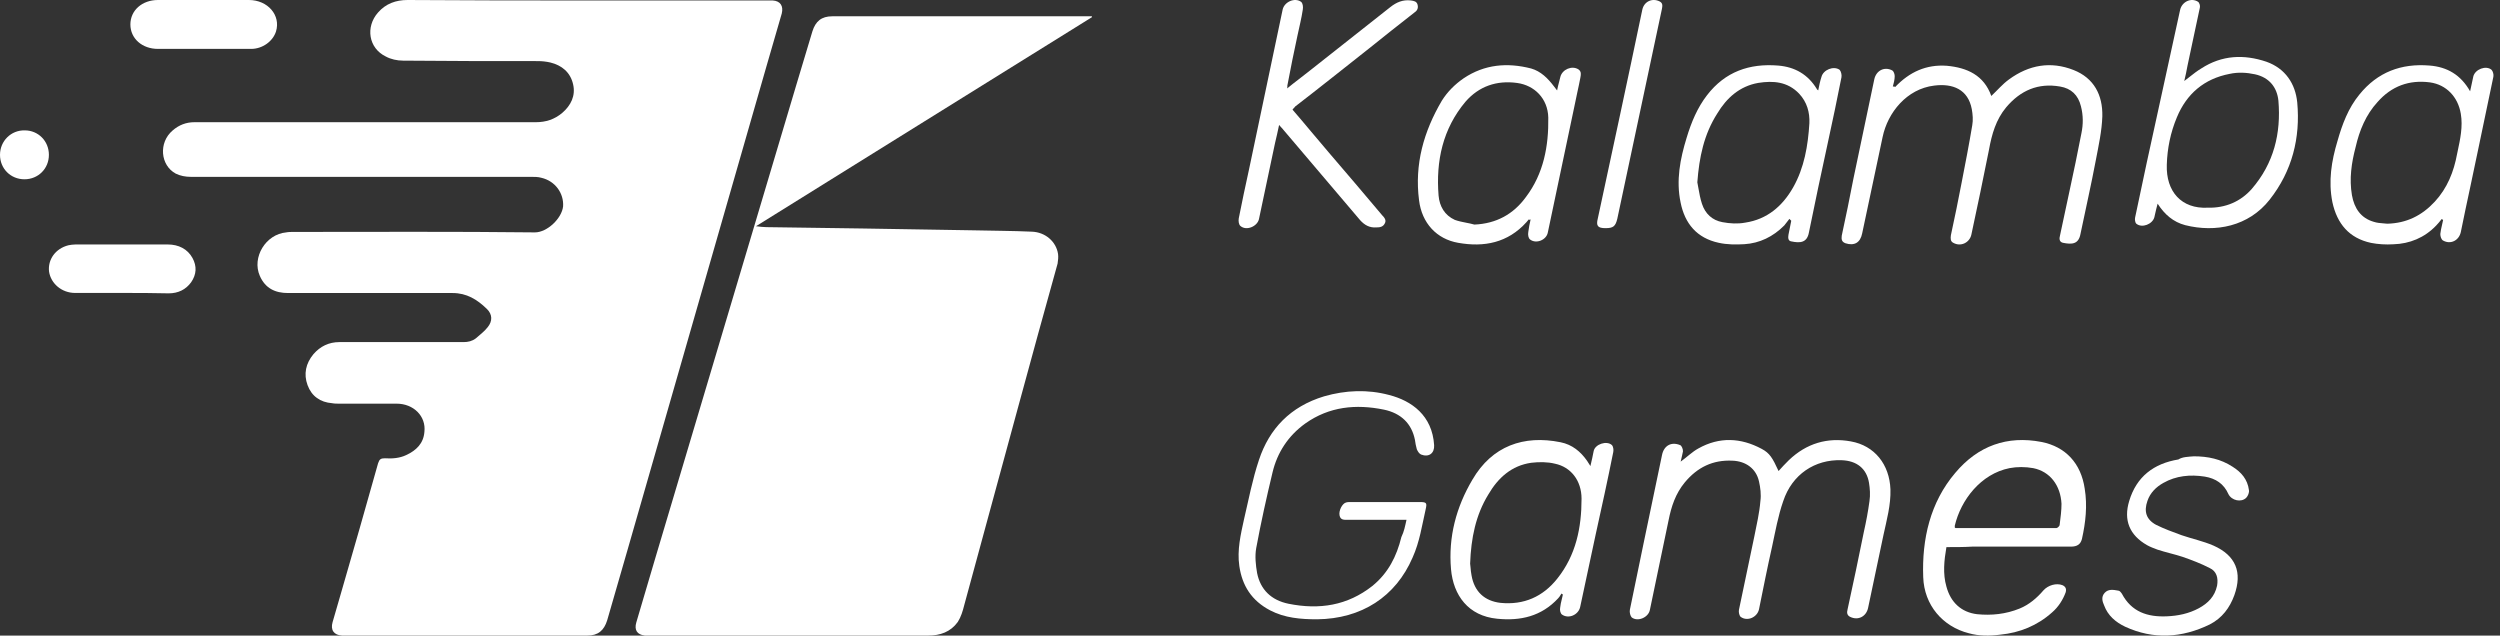
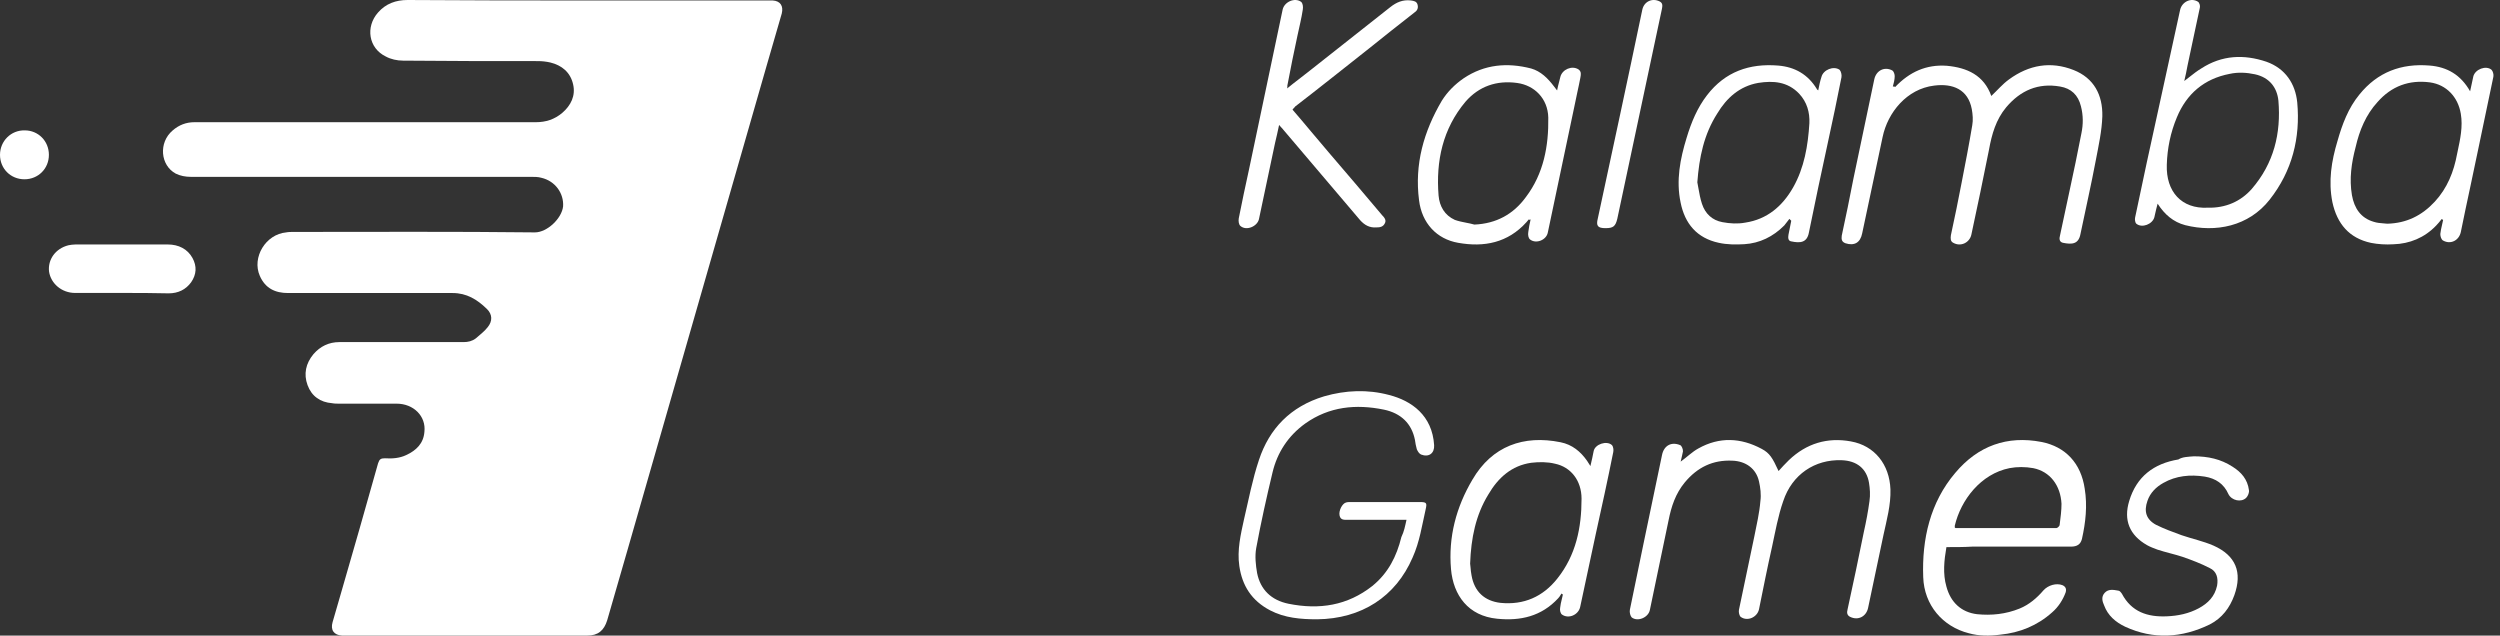
<svg xmlns="http://www.w3.org/2000/svg" class="producers-kalamba" width="118" height="30" viewBox="0 0 118 30" fill="none">
  <rect x="0" y="0" width="118" height="30" fill="#333333" stroke="none" />
  <path d="M27.801 0.022C30.633 0.022 33.466 0.022 36.277 0.022C36.342 0.022 36.406 0.022 36.47 0.022C36.835 0.044 36.985 0.284 36.9 0.634C36.663 1.442 36.427 2.272 36.191 3.081C34.002 10.707 31.814 18.31 29.625 25.936C29.303 27.05 28.981 28.165 28.659 29.279C28.509 29.76 28.23 30 27.715 30C25.505 30 23.294 30 21.084 30C19.496 30 17.908 30 16.341 30C16.277 30 16.213 30 16.148 30C15.762 29.978 15.59 29.738 15.698 29.366C15.826 28.929 15.955 28.471 16.084 28.034C16.685 25.98 17.264 23.926 17.844 21.872C17.908 21.675 17.972 21.631 18.166 21.631C18.509 21.653 18.852 21.631 19.174 21.479C19.646 21.26 19.989 20.932 20.032 20.386C20.118 19.643 19.517 19.053 18.723 19.053C17.822 19.053 16.921 19.053 16.02 19.053C15.912 19.053 15.784 19.053 15.676 19.031C15.118 18.988 14.71 18.704 14.517 18.179C14.324 17.655 14.432 17.152 14.796 16.715C15.118 16.344 15.526 16.147 16.02 16.147C17.972 16.147 19.925 16.147 21.878 16.147C22.093 16.147 22.286 16.103 22.457 15.972C22.651 15.797 22.865 15.645 23.015 15.448C23.251 15.164 23.251 14.836 22.972 14.574C22.522 14.137 22.028 13.831 21.363 13.831C18.766 13.831 16.191 13.831 13.595 13.831C12.994 13.831 12.522 13.613 12.264 13.023C11.878 12.149 12.543 11.056 13.509 10.969C13.616 10.947 13.745 10.947 13.852 10.947C17.651 10.947 21.449 10.925 25.247 10.969C25.826 10.969 26.513 10.313 26.578 9.745C26.62 9.133 26.213 8.543 25.547 8.39C25.397 8.347 25.226 8.347 25.054 8.347C19.711 8.347 14.346 8.347 9.002 8.347C8.766 8.347 8.509 8.303 8.294 8.194C7.565 7.8 7.479 6.73 8.144 6.162C8.444 5.899 8.788 5.768 9.174 5.768C14.539 5.768 19.925 5.768 25.29 5.768C25.762 5.768 26.17 5.637 26.535 5.331C26.942 4.982 27.178 4.523 27.05 3.977C26.921 3.409 26.513 3.081 25.977 2.95C25.784 2.906 25.59 2.884 25.376 2.884C23.251 2.884 21.148 2.884 19.024 2.862C18.745 2.862 18.444 2.797 18.208 2.666C17.393 2.272 17.243 1.267 17.844 0.59C18.208 0.175 18.68 0 19.238 0C22.114 0.022 24.947 0.022 27.801 0.022Z" fill="white" />
-   <path d="M51.538 0.812C46.274 4.079 41.01 7.368 35.682 10.678C35.873 10.699 36.023 10.721 36.172 10.721C37.685 10.742 39.22 10.764 40.733 10.785C42.459 10.807 44.207 10.85 45.933 10.871C46.85 10.893 47.787 10.893 48.704 10.935C49.343 10.957 49.855 11.408 49.94 11.989C49.961 12.139 49.94 12.29 49.919 12.44C49.301 14.675 48.682 16.889 48.086 19.103C47.233 22.262 46.359 25.422 45.507 28.581C45.443 28.839 45.358 29.119 45.209 29.355C44.867 29.828 44.377 30 43.802 30C41.521 30 39.241 30 36.96 30C34.85 30 32.762 30 30.652 30C30.588 30 30.503 30 30.439 30C30.076 29.957 29.927 29.742 30.034 29.377C30.332 28.366 30.631 27.356 30.929 26.346C33.145 18.91 35.362 11.473 37.578 4.036C37.834 3.176 38.09 2.338 38.346 1.478C38.495 1.006 38.772 0.769 39.283 0.769C40.626 0.769 41.948 0.769 43.29 0.769C45.955 0.769 48.64 0.769 51.304 0.769C51.389 0.769 51.453 0.769 51.538 0.769C51.538 0.769 51.538 0.791 51.538 0.812Z" fill="white" />
-   <path d="M9.59 2.308C8.886 2.308 8.16 2.308 7.456 2.308C6.709 2.308 6.154 1.819 6.154 1.154C6.154 0.489 6.709 0 7.456 0C8.886 0 10.316 0 11.746 0C12.643 0 13.262 0.724 13.027 1.486C12.877 1.956 12.386 2.308 11.853 2.308C11.085 2.308 10.337 2.308 9.59 2.308Z" fill="white" />
  <path d="M5.754 13.827C5.011 13.827 4.268 13.827 3.546 13.827C2.909 13.827 2.4 13.381 2.315 12.818C2.251 12.256 2.612 11.732 3.228 11.577C3.334 11.558 3.44 11.539 3.567 11.539C5.011 11.539 6.454 11.539 7.919 11.539C8.428 11.539 8.853 11.752 9.086 12.178C9.298 12.566 9.277 12.954 9.022 13.323C8.768 13.672 8.407 13.846 7.961 13.846C7.218 13.827 6.475 13.827 5.754 13.827Z" fill="white" />
  <path d="M2.308 7.308C2.308 7.959 1.805 8.462 1.154 8.462C0.502 8.462 0 7.959 0 7.308C0 6.657 0.521 6.136 1.172 6.154C1.805 6.154 2.308 6.657 2.308 7.308Z" fill="white" />
  <path d="M89.451 4.107C90.131 3.393 90.92 3.037 91.885 3.104C92.85 3.193 93.639 3.549 93.99 4.53C94.275 4.262 94.516 3.973 94.823 3.75C95.766 3.059 96.796 2.881 97.871 3.304C98.835 3.683 99.252 4.485 99.23 5.488C99.208 6.179 99.055 6.869 98.923 7.56C98.704 8.719 98.441 9.877 98.2 11.036C98.112 11.526 97.805 11.549 97.366 11.459C97.191 11.415 97.191 11.259 97.235 11.103C97.388 10.412 97.52 9.744 97.673 9.053C97.871 8.139 98.068 7.204 98.243 6.29C98.331 5.867 98.331 5.443 98.221 5.02C98.09 4.485 97.761 4.173 97.235 4.084C96.204 3.906 95.371 4.262 94.692 5.065C94.209 5.644 94.012 6.335 93.88 7.07C93.617 8.407 93.332 9.744 93.047 11.081C92.96 11.459 92.543 11.66 92.192 11.459C92.061 11.393 92.061 11.259 92.082 11.103C92.258 10.278 92.433 9.454 92.587 8.63C92.762 7.738 92.938 6.825 93.091 5.911C93.135 5.666 93.113 5.399 93.069 5.154C92.894 4.218 92.17 3.928 91.293 4.04C90 4.196 89.101 5.31 88.859 6.468C88.531 7.983 88.224 9.499 87.895 11.014C87.807 11.459 87.522 11.615 87.106 11.482C86.93 11.415 86.908 11.303 86.93 11.125C87.127 10.234 87.303 9.343 87.478 8.451C87.807 6.892 88.136 5.31 88.465 3.75C88.553 3.327 88.947 3.126 89.32 3.327C89.386 3.371 89.43 3.505 89.43 3.594C89.43 3.75 89.386 3.928 89.342 4.084C89.43 4.084 89.43 4.084 89.451 4.107Z" fill="white" />
  <path d="M79.327 21.789C79.635 21.567 79.877 21.322 80.163 21.167C81.154 20.611 82.166 20.656 83.156 21.189C83.53 21.389 83.662 21.611 83.948 22.233C84.102 22.055 84.256 21.9 84.432 21.722C85.268 20.922 86.259 20.634 87.359 20.834C88.481 21.033 89.185 21.922 89.229 23.099C89.251 23.832 89.053 24.543 88.899 25.254C88.657 26.409 88.415 27.542 88.173 28.698C88.085 29.097 87.711 29.297 87.337 29.12C87.183 29.053 87.161 28.92 87.205 28.764C87.469 27.542 87.733 26.32 87.975 25.099C88.085 24.61 88.173 24.143 88.239 23.655C88.283 23.366 88.261 23.055 88.217 22.788C88.107 22.122 87.645 21.744 86.919 21.722C85.664 21.678 84.586 22.389 84.168 23.655C83.926 24.343 83.794 25.099 83.64 25.81C83.42 26.787 83.222 27.787 83.024 28.764C82.936 29.142 82.474 29.342 82.166 29.12C82.1 29.075 82.056 28.898 82.078 28.786C82.32 27.631 82.562 26.476 82.804 25.321C82.914 24.765 83.046 24.21 83.09 23.655C83.134 23.344 83.09 23.011 83.024 22.722C82.892 22.122 82.408 21.767 81.77 21.744C80.846 21.7 80.119 22.055 79.525 22.766C79.085 23.299 78.887 23.899 78.755 24.566C78.469 25.965 78.161 27.387 77.875 28.786C77.809 29.142 77.303 29.364 77.017 29.142C76.951 29.075 76.907 28.898 76.929 28.786C77.149 27.72 77.369 26.654 77.589 25.587C77.875 24.21 78.161 22.855 78.447 21.478C78.535 21.033 78.887 20.834 79.305 21.011C79.371 21.033 79.437 21.189 79.437 21.3C79.415 21.433 79.371 21.589 79.327 21.789Z" fill="white" />
  <path fill-rule="evenodd" clip-rule="evenodd" d="M91.871 27.688C91.696 27.081 91.762 26.453 91.871 25.824H91.871C92.287 25.824 92.704 25.824 93.076 25.801H97.741C98.048 25.801 98.201 25.689 98.267 25.442C98.442 24.656 98.53 23.87 98.398 23.062C98.223 21.872 97.5 21.086 96.361 20.861C94.741 20.547 93.361 21.041 92.287 22.321C91.105 23.713 90.71 25.442 90.776 27.239C90.82 28.564 91.696 29.574 92.923 29.888C93.404 30.023 93.908 30.023 94.412 29.956C95.332 29.866 96.164 29.529 96.865 28.9C97.15 28.653 97.369 28.317 97.5 27.957C97.544 27.8 97.5 27.688 97.347 27.62C97.062 27.508 96.668 27.62 96.449 27.867C96.142 28.227 95.77 28.541 95.332 28.721C94.675 28.99 93.996 29.058 93.317 28.99C92.572 28.9 92.069 28.429 91.871 27.688ZM92.287 24.914C92.282 24.909 92.276 24.903 92.266 24.903V24.813C92.55 23.601 93.492 22.366 94.85 22.096C95.201 22.029 95.595 22.029 95.967 22.096C96.756 22.253 97.259 22.905 97.303 23.78C97.303 24.095 97.259 24.432 97.216 24.768C97.216 24.836 97.106 24.926 97.062 24.926H92.309C92.298 24.926 92.293 24.92 92.287 24.914Z" fill="white" />
  <path fill-rule="evenodd" clip-rule="evenodd" d="M103.348 3.629C103.267 3.693 103.184 3.758 103.097 3.824C103.162 3.57 103.205 3.338 103.249 3.105C103.346 2.651 103.444 2.191 103.541 1.732C103.639 1.272 103.737 0.813 103.834 0.358C103.856 0.274 103.812 0.126 103.747 0.084C103.422 -0.128 102.989 0.084 102.902 0.464C102.642 1.668 102.376 2.878 102.111 4.088C101.845 5.297 101.58 6.507 101.319 7.712C101.233 8.134 101.141 8.562 101.048 8.99C100.956 9.418 100.864 9.846 100.777 10.268C100.756 10.353 100.777 10.522 100.842 10.564C101.103 10.775 101.601 10.585 101.688 10.247C101.697 10.206 101.707 10.164 101.716 10.12C101.751 9.964 101.789 9.795 101.84 9.613C102.165 10.12 102.577 10.479 103.14 10.627C104.571 10.987 106.132 10.691 107.129 9.423C108.192 8.071 108.582 6.507 108.43 4.838C108.343 3.95 107.866 3.232 106.978 2.915C105.915 2.556 104.875 2.598 103.899 3.232C103.704 3.349 103.53 3.486 103.348 3.629ZM106.284 8.916C105.764 9.508 105.048 9.825 104.203 9.803C102.967 9.867 102.23 9.043 102.273 7.775C102.295 7.014 102.447 6.254 102.75 5.535C103.205 4.436 104.029 3.718 105.243 3.486C105.633 3.401 106.045 3.422 106.436 3.507C107.108 3.655 107.476 4.12 107.541 4.753C107.671 6.296 107.324 7.712 106.284 8.916Z" fill="white" />
  <path d="M61.007 5.175C61.599 5.857 62.149 6.538 62.72 7.199C63.566 8.178 64.391 9.158 65.237 10.159C65.342 10.266 65.448 10.394 65.363 10.543C65.279 10.713 65.131 10.734 64.962 10.734C64.644 10.756 64.412 10.628 64.2 10.394C62.995 8.967 61.768 7.539 60.563 6.112C60.52 6.049 60.457 6.006 60.373 5.899C60.309 6.219 60.246 6.475 60.182 6.751C59.928 7.944 59.675 9.137 59.421 10.351C59.336 10.692 58.829 10.905 58.554 10.67C58.469 10.607 58.448 10.436 58.469 10.308C58.617 9.542 58.786 8.775 58.956 7.987C59.484 5.473 60.013 2.96 60.542 0.447C60.626 0.085 61.113 -0.128 61.409 0.085C61.493 0.149 61.514 0.319 61.493 0.447C61.43 0.873 61.324 1.278 61.24 1.682C61.07 2.449 60.922 3.216 60.774 3.983C60.753 4.025 60.774 4.089 60.753 4.174C61.113 3.876 61.472 3.62 61.811 3.344C63.079 2.343 64.348 1.341 65.617 0.34C65.913 0.106 66.209 -0.022 66.59 0.021C66.738 0.042 66.865 0.064 66.907 0.213C66.95 0.362 66.907 0.49 66.78 0.575C66.04 1.15 65.321 1.725 64.602 2.3C63.439 3.216 62.297 4.132 61.134 5.026C61.092 5.09 61.049 5.111 61.007 5.175Z" fill="white" />
  <path d="M66.387 24.535C66.276 24.535 66.188 24.535 66.1 24.535C65.282 24.535 64.442 24.535 63.624 24.535C63.447 24.535 63.27 24.556 63.226 24.325C63.182 24.095 63.359 23.759 63.536 23.717C63.602 23.696 63.69 23.696 63.779 23.696C64.862 23.696 65.923 23.696 67.006 23.696C67.337 23.696 67.359 23.738 67.293 24.032C67.116 24.808 67.006 25.583 66.674 26.317C65.879 28.162 64.265 29.21 62.165 29.231C61.392 29.231 60.64 29.168 59.955 28.811C59.071 28.35 58.629 27.637 58.496 26.715C58.386 25.96 58.562 25.227 58.717 24.514C58.938 23.571 59.115 22.627 59.424 21.705C59.911 20.237 60.905 19.189 62.497 18.707C63.514 18.414 64.552 18.372 65.569 18.644C66.63 18.917 67.603 19.608 67.691 21.013C67.713 21.39 67.448 21.6 67.072 21.453C66.984 21.411 66.917 21.306 66.873 21.202C66.829 21.055 66.807 20.908 66.785 20.762C66.63 19.986 66.122 19.504 65.326 19.336C64 19.063 62.74 19.189 61.613 19.986C60.795 20.573 60.286 21.369 60.065 22.292C59.778 23.487 59.513 24.682 59.292 25.877C59.225 26.254 59.27 26.673 59.336 27.051C59.491 27.826 59.999 28.329 60.817 28.497C62.276 28.791 63.602 28.581 64.773 27.659C65.525 27.051 65.923 26.254 66.144 25.352C66.276 25.08 66.321 24.828 66.387 24.535Z" fill="white" />
  <path fill-rule="evenodd" clip-rule="evenodd" d="M84.339 10.486C84.377 10.436 84.415 10.386 84.459 10.331L84.547 10.42L84.415 11.084C84.394 11.216 84.394 11.371 84.547 11.393C84.964 11.482 85.293 11.46 85.381 10.973C85.666 9.557 85.974 8.118 86.281 6.702L86.281 6.702C86.5 5.684 86.72 4.666 86.917 3.648C86.939 3.537 86.895 3.36 86.829 3.294C86.544 3.095 86.061 3.294 85.974 3.626C85.908 3.825 85.864 4.046 85.82 4.268L85.82 4.268C85.802 4.249 85.787 4.238 85.776 4.23C85.761 4.219 85.754 4.214 85.754 4.201C85.337 3.515 84.723 3.161 83.933 3.095C82.572 2.984 81.431 3.382 80.575 4.489C80.114 5.086 79.829 5.772 79.609 6.503C79.302 7.499 79.105 8.517 79.324 9.557C79.522 10.552 80.092 11.239 81.124 11.46C81.519 11.548 81.936 11.548 82.331 11.526C83.055 11.482 83.691 11.172 84.218 10.641C84.262 10.586 84.3 10.536 84.339 10.486ZM80.164 8.878C80.148 8.786 80.132 8.695 80.114 8.605C80.202 7.432 80.421 6.348 81.058 5.352C81.497 4.622 82.111 4.068 82.989 3.913C83.691 3.803 84.372 3.847 84.92 4.422C85.293 4.821 85.425 5.308 85.403 5.817C85.337 6.879 85.162 7.919 84.635 8.848C84.13 9.734 83.406 10.353 82.374 10.508C82.023 10.575 81.65 10.552 81.299 10.486C80.816 10.398 80.487 10.088 80.334 9.623C80.253 9.381 80.208 9.127 80.164 8.878Z" fill="white" />
  <path fill-rule="evenodd" clip-rule="evenodd" d="M116.742 3.602C116.698 3.823 116.655 4.022 116.589 4.309C116.15 3.536 115.513 3.16 114.678 3.094C113.339 2.984 112.219 3.403 111.363 4.463C110.836 5.104 110.55 5.877 110.331 6.65C110.045 7.599 109.891 8.549 110.089 9.543C110.309 10.559 110.88 11.243 111.912 11.464C112.241 11.53 112.614 11.552 112.966 11.53C113.734 11.508 114.437 11.221 114.986 10.647C115.074 10.559 115.161 10.448 115.249 10.338C115.26 10.349 115.271 10.354 115.282 10.36C115.293 10.365 115.304 10.371 115.315 10.382C115.3 10.455 115.283 10.529 115.266 10.603C115.232 10.75 115.198 10.897 115.183 11.044C115.183 11.155 115.227 11.309 115.315 11.354C115.666 11.552 116.062 11.354 116.15 10.956C116.294 10.241 116.445 9.533 116.596 8.828C116.72 8.248 116.843 7.67 116.962 7.091C117.083 6.517 117.204 5.937 117.324 5.358C117.445 4.778 117.566 4.198 117.687 3.624C117.709 3.514 117.665 3.359 117.599 3.293C117.335 3.072 116.83 3.271 116.742 3.602ZM114.92 9.521C114.305 10.183 113.58 10.536 112.68 10.559C112.626 10.553 112.572 10.549 112.519 10.545C112.354 10.532 112.192 10.52 112.043 10.47C111.428 10.293 111.121 9.83 111.011 9.211C110.88 8.438 110.989 7.688 111.187 6.937C111.363 6.164 111.67 5.413 112.219 4.817C112.878 4.066 113.712 3.757 114.7 3.889C115.469 3.999 116.018 4.574 116.15 5.369C116.253 5.97 116.123 6.571 115.998 7.154C115.99 7.192 115.982 7.23 115.974 7.268C115.82 8.107 115.513 8.88 114.92 9.521Z" fill="white" />
  <path fill-rule="evenodd" clip-rule="evenodd" d="M73.666 28.073C73.679 28.052 73.691 28.033 73.703 28.014C73.725 28.036 73.747 28.058 73.769 28.058C73.753 28.137 73.735 28.213 73.716 28.288C73.683 28.423 73.651 28.556 73.637 28.698C73.615 28.808 73.659 28.962 73.725 29.006C74.033 29.227 74.495 29.028 74.583 28.654C74.704 28.091 74.825 27.524 74.946 26.956C75.067 26.389 75.188 25.822 75.309 25.259C75.596 23.959 75.882 22.659 76.146 21.337C76.168 21.226 76.146 21.072 76.08 21.006C75.838 20.785 75.287 20.962 75.221 21.292C75.177 21.513 75.133 21.733 75.067 21.998C75.001 21.887 74.957 21.821 74.913 21.755L74.913 21.755C74.605 21.314 74.209 20.984 73.659 20.874C71.921 20.521 70.424 21.05 69.5 22.637C68.73 23.937 68.356 25.348 68.488 26.868C68.598 28.102 69.302 29.072 70.666 29.204C71.766 29.315 72.757 29.094 73.549 28.235C73.597 28.187 73.633 28.127 73.666 28.073ZM69.41 26.789C69.404 26.719 69.399 26.656 69.39 26.604C69.434 25.392 69.654 24.312 70.248 23.342C70.71 22.549 71.348 21.976 72.273 21.843C72.647 21.799 73.043 21.799 73.395 21.887C74.143 22.042 74.649 22.681 74.649 23.54C74.649 24.907 74.385 26.207 73.505 27.309C72.823 28.169 71.921 28.565 70.82 28.455C70.072 28.367 69.588 27.926 69.456 27.155C69.429 27.022 69.419 26.896 69.41 26.789Z" fill="white" />
  <path fill-rule="evenodd" clip-rule="evenodd" d="M72.102 10.423C72.119 10.401 72.135 10.379 72.157 10.357C72.179 10.379 72.201 10.379 72.245 10.357C72.201 10.556 72.157 10.754 72.135 10.953C72.113 11.085 72.135 11.239 72.223 11.306C72.508 11.526 72.991 11.328 73.057 10.975C73.473 9.011 73.89 7.026 74.307 5.041C74.351 4.809 74.4 4.583 74.45 4.357C74.499 4.131 74.549 3.905 74.592 3.673C74.594 3.661 74.596 3.65 74.598 3.638C74.62 3.514 74.645 3.377 74.505 3.276C74.197 3.077 73.737 3.276 73.649 3.629C73.632 3.707 73.611 3.786 73.589 3.867C73.556 3.991 73.522 4.122 73.495 4.269C73.466 4.23 73.442 4.2 73.42 4.172C73.391 4.137 73.366 4.107 73.342 4.07C73.057 3.695 72.728 3.364 72.267 3.232C71.148 2.945 70.073 3.033 69.085 3.695C68.668 3.982 68.317 4.335 68.054 4.754C67.198 6.21 66.76 7.754 66.979 9.453C67.111 10.534 67.813 11.284 68.822 11.46C70.051 11.681 71.17 11.46 72.047 10.489C72.069 10.467 72.086 10.445 72.102 10.423ZM72.025 9.298C71.433 10.114 70.621 10.556 69.59 10.6C69.458 10.562 69.327 10.536 69.195 10.511C69.02 10.476 68.844 10.442 68.668 10.379C68.186 10.159 67.945 9.739 67.901 9.232C67.769 7.6 68.098 6.077 69.173 4.798C69.809 4.07 70.643 3.783 71.609 3.916C72.42 4.026 73.057 4.644 73.079 5.548C73.1 6.894 72.859 8.195 72.025 9.298Z" fill="white" />
  <path d="M103.55 21.538C104.216 21.538 104.818 21.666 105.376 22.028C105.784 22.283 106.085 22.623 106.15 23.134C106.171 23.24 106.107 23.41 106.021 23.496C105.784 23.73 105.333 23.623 105.183 23.325C104.968 22.836 104.581 22.581 104.066 22.496C103.378 22.389 102.712 22.453 102.11 22.794C101.767 22.985 101.487 23.262 101.358 23.645C101.187 24.134 101.294 24.517 101.767 24.772C102.153 24.963 102.562 25.112 102.97 25.261C103.464 25.431 103.98 25.538 104.474 25.751C105.527 26.219 105.849 27.006 105.462 28.091C105.247 28.686 104.882 29.176 104.302 29.473C102.991 30.112 101.638 30.197 100.306 29.58C99.854 29.367 99.489 29.048 99.317 28.58C99.231 28.389 99.167 28.176 99.339 27.984C99.511 27.793 99.747 27.835 99.983 27.878C100.048 27.878 100.112 27.963 100.155 28.027C100.606 28.878 101.358 29.133 102.282 29.09C102.798 29.069 103.314 28.963 103.786 28.708C104.216 28.474 104.538 28.154 104.646 27.644C104.71 27.282 104.624 26.963 104.302 26.814C103.894 26.602 103.442 26.431 103.013 26.282C102.626 26.155 102.218 26.07 101.831 25.942C101.659 25.878 101.487 25.814 101.337 25.729C100.52 25.261 100.22 24.559 100.499 23.645C100.843 22.496 101.659 21.879 102.819 21.687C103.013 21.56 103.292 21.56 103.55 21.538Z" fill="white" />
  <path d="M75.78 10.769C75.415 10.769 75.329 10.662 75.415 10.32C76.123 7.023 76.831 3.748 77.518 0.452C77.604 0.066 77.99 -0.105 78.333 0.066C78.505 0.152 78.462 0.302 78.441 0.43C78.333 0.901 78.248 1.372 78.14 1.843C77.54 4.669 76.939 7.494 76.338 10.32C76.252 10.684 76.145 10.769 75.78 10.769Z" fill="white" />
</svg>